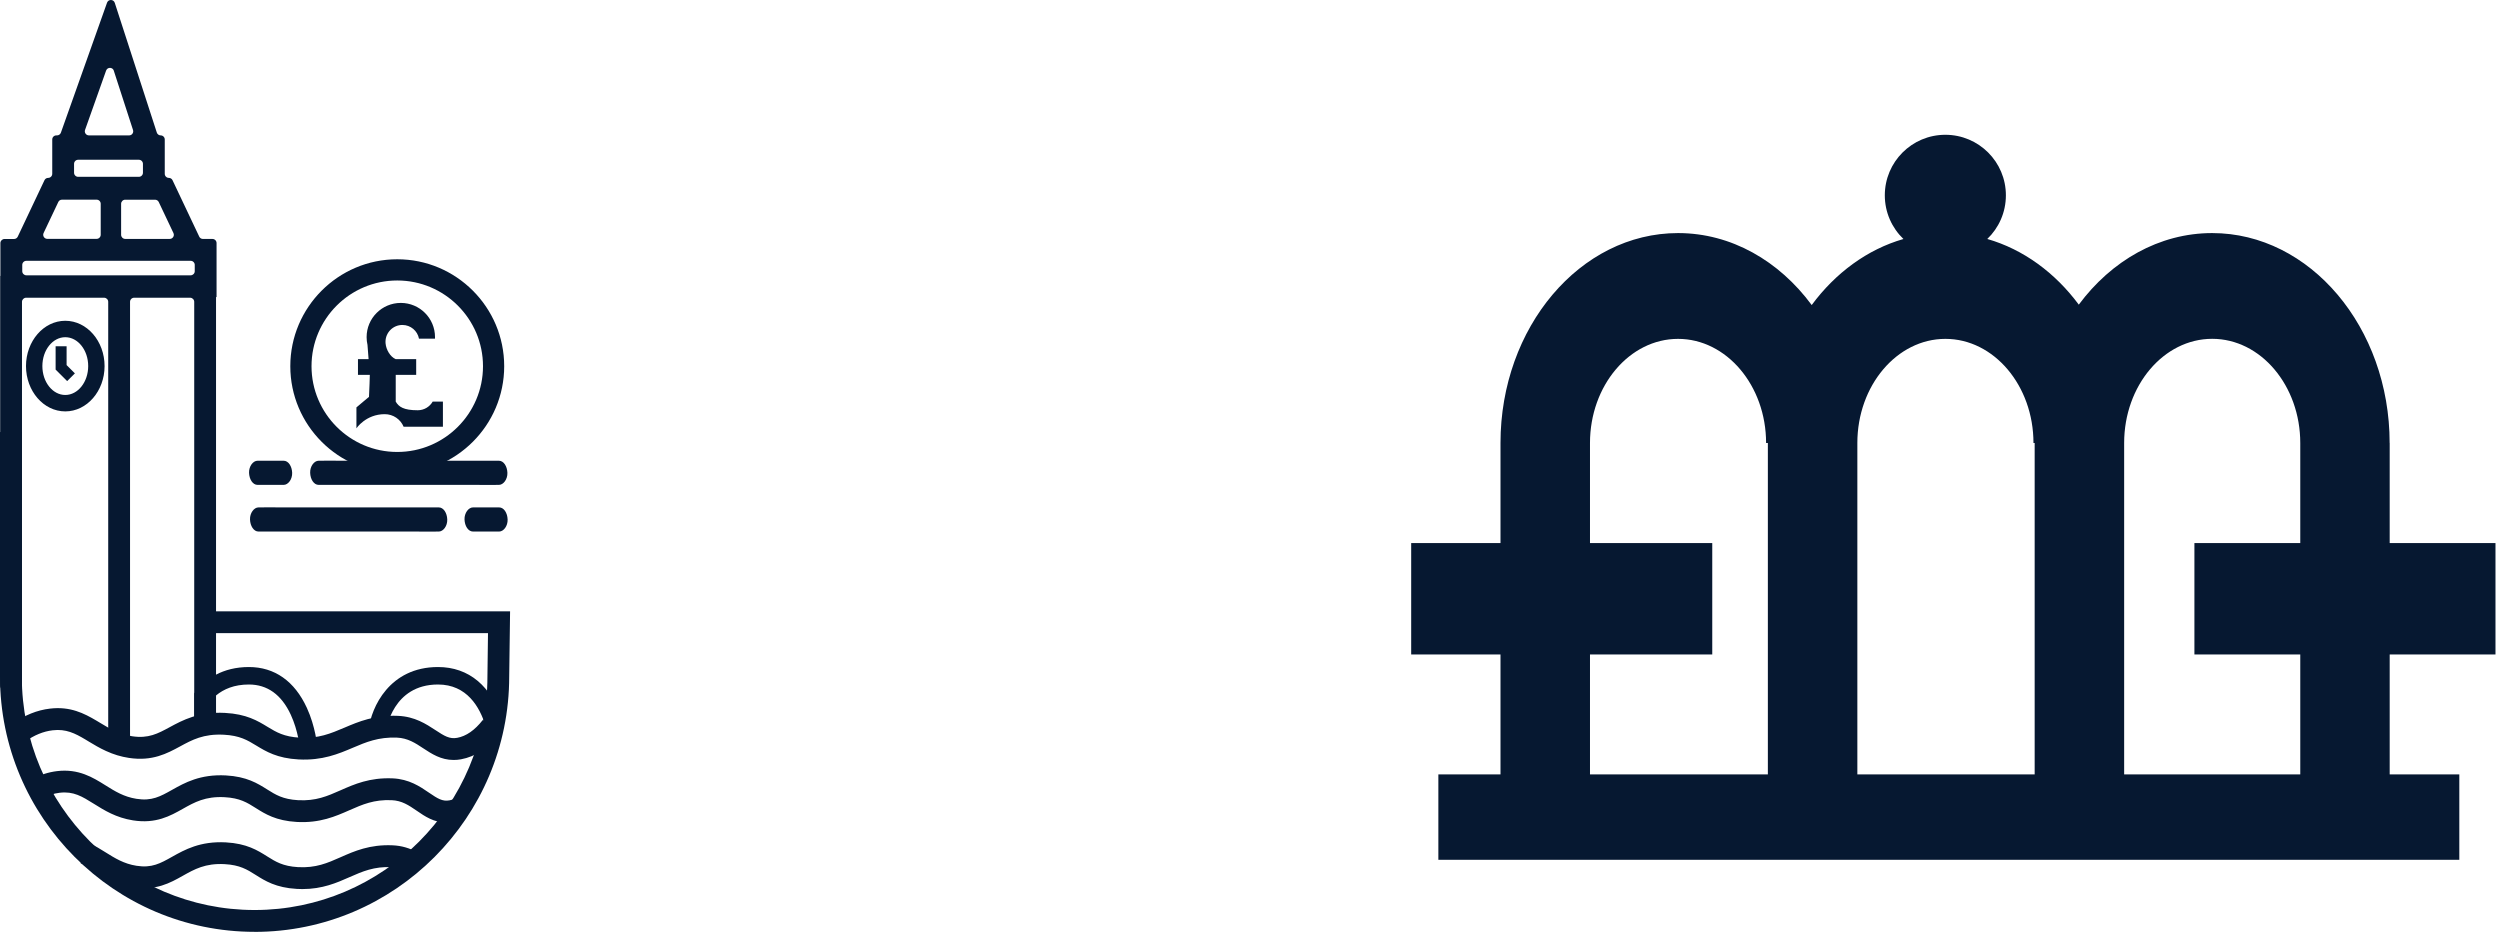
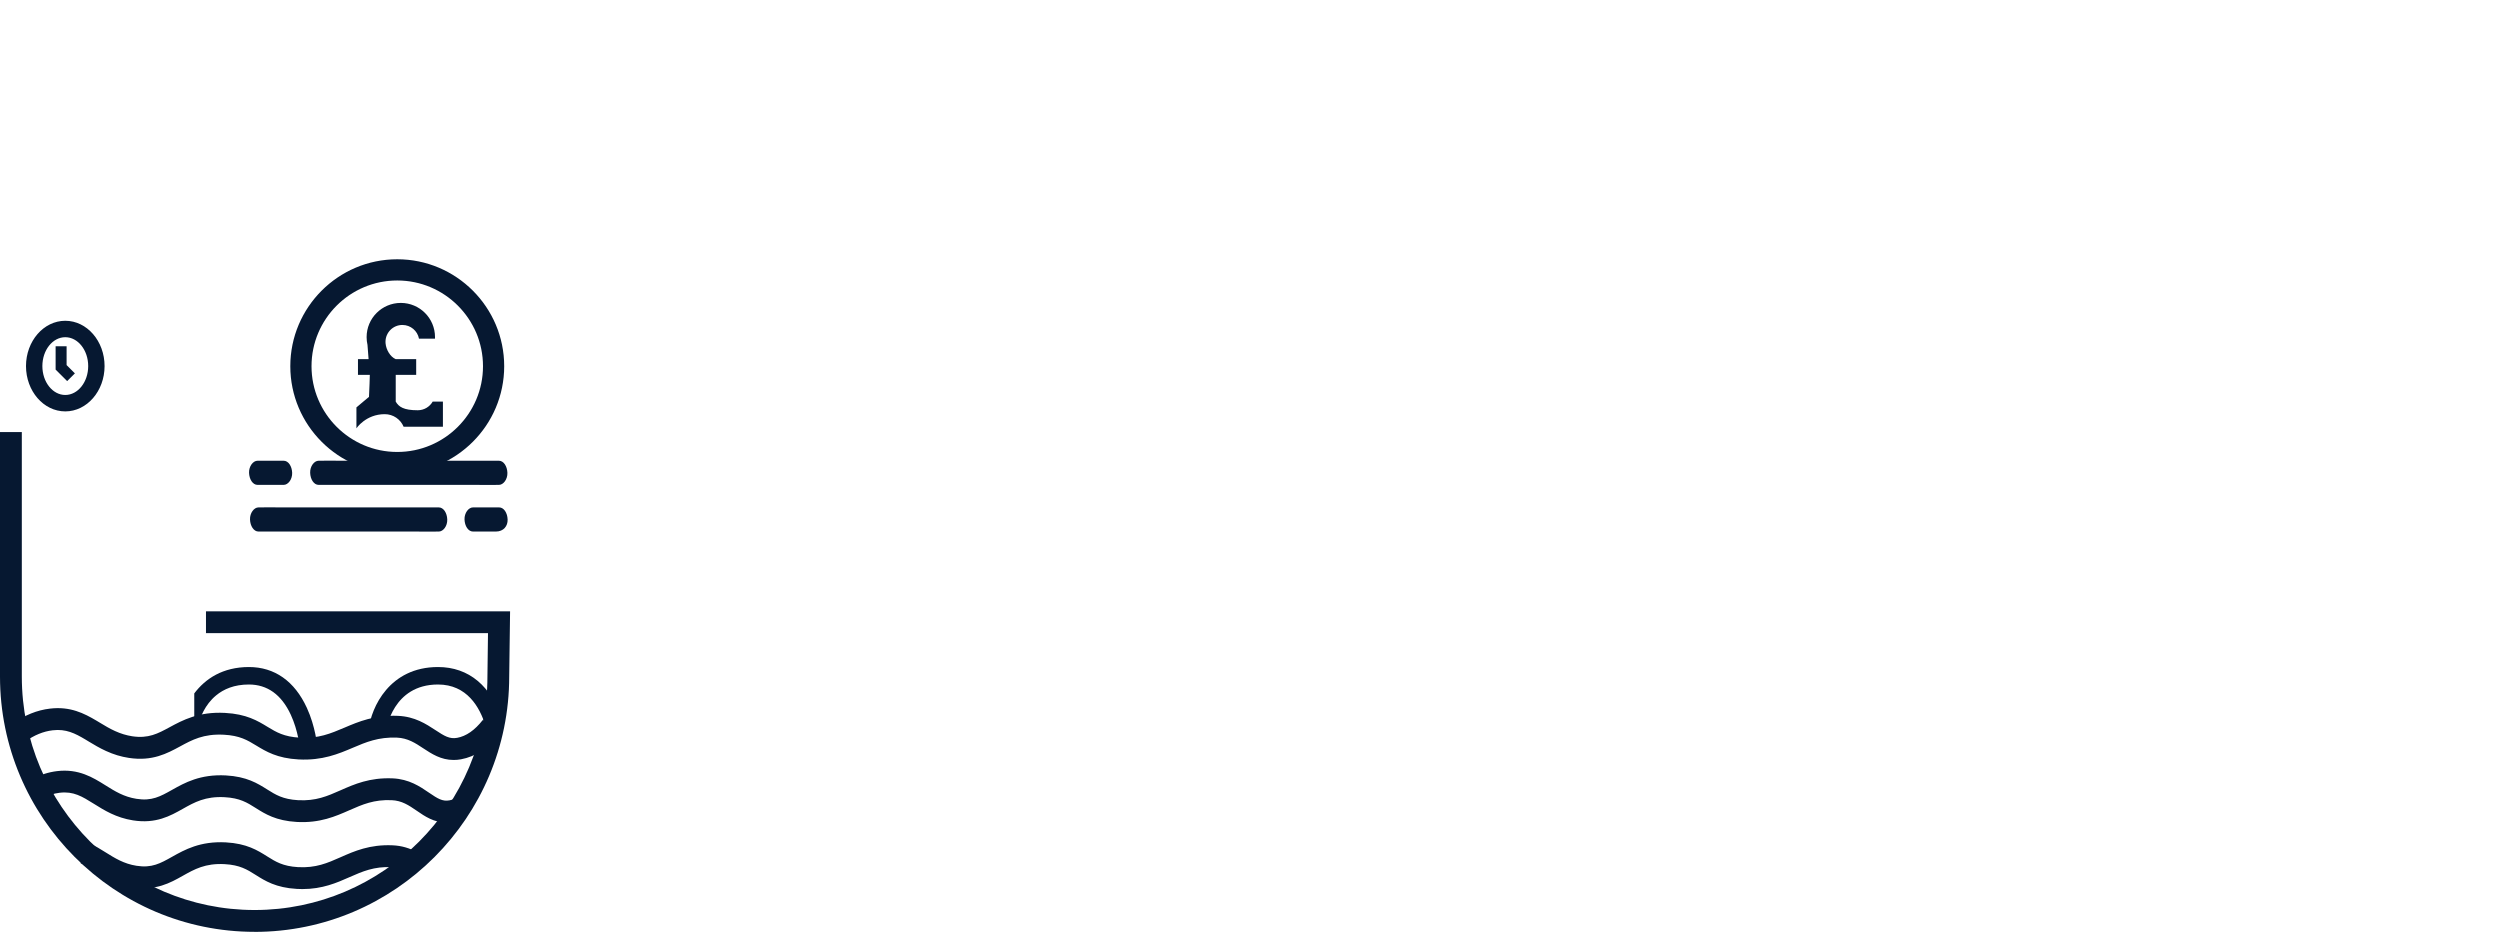
<svg xmlns="http://www.w3.org/2000/svg" width="186" height="70" viewBox="0 0 186 70" fill="none">
-   <path fill-rule="evenodd" clip-rule="evenodd" d="M147.854 17.78C148.707 16.961 149.238 15.808 149.238 14.532C149.238 12.044 147.221 10.028 144.734 10.028C142.247 10.028 140.23 12.044 140.23 14.532C140.23 15.809 140.762 16.962 141.616 17.782C138.927 18.555 136.557 20.305 134.791 22.695C132.369 19.416 128.809 17.341 124.846 17.341C117.563 17.341 111.637 24.348 111.637 32.96V40.405H104.992V48.693H111.637V57.615H107.014V63.971H182.973V57.615H177.793V48.693H185.664V40.405H177.793V32.96H177.789C177.789 24.352 171.863 17.341 164.584 17.341C160.635 17.341 157.084 19.404 154.662 22.666C152.898 20.289 150.535 18.55 147.854 17.78ZM151.29 32.96H151.379L151.379 57.615H138.187V32.96C138.187 28.69 141.128 25.212 144.738 25.212C148.348 25.212 151.29 28.69 151.29 32.96ZM171.14 32.96V40.405H163.264V48.693H171.14V57.615H158.037V32.96C158.037 28.686 160.978 25.208 164.588 25.208C168.198 25.208 171.14 28.69 171.14 32.96ZM131.397 32.96H131.529V57.615H118.295V48.693H127.392V40.405H118.295V32.96C118.295 28.69 121.236 25.212 124.846 25.212C128.456 25.212 131.397 28.69 131.397 32.96Z" fill="#061831" />
  <path d="M33.201 61.196C32.283 61.196 31.607 60.735 31.003 60.317C30.412 59.912 29.902 59.566 29.138 59.533C27.822 59.478 26.976 59.85 25.996 60.281C24.967 60.735 23.798 61.251 22.076 61.153C20.532 61.065 19.725 60.559 19.013 60.108C18.389 59.713 17.847 59.373 16.713 59.311C15.276 59.233 14.463 59.693 13.601 60.177C12.663 60.706 11.598 61.304 9.897 61.036C8.636 60.837 7.761 60.288 6.987 59.804C6.108 59.256 5.471 58.857 4.439 58.981C3.995 59.034 3.554 59.177 3.126 59.409L2.358 57.979C2.966 57.652 3.599 57.45 4.243 57.371C5.847 57.178 6.908 57.841 7.849 58.429C8.551 58.87 9.217 59.285 10.152 59.432C11.295 59.615 11.928 59.256 12.807 58.763C13.738 58.24 14.894 57.59 16.802 57.691C18.359 57.776 19.166 58.286 19.881 58.736C20.505 59.128 21.044 59.468 22.171 59.533C23.5 59.608 24.356 59.233 25.343 58.795C26.362 58.344 27.515 57.838 29.21 57.91C30.438 57.962 31.261 58.524 31.921 58.978C32.564 59.419 32.927 59.644 33.443 59.546C33.59 59.52 33.737 59.474 33.877 59.413L34.517 60.905C34.266 61.013 34.005 61.091 33.743 61.14C33.554 61.176 33.374 61.193 33.201 61.193V61.196Z" fill="#061831" />
  <path d="M22.494 66.147C22.36 66.147 22.22 66.144 22.076 66.134C20.531 66.046 19.725 65.54 19.013 65.089C18.389 64.694 17.847 64.354 16.713 64.292C15.276 64.214 14.463 64.674 13.601 65.158C12.663 65.687 11.598 66.285 9.897 66.017C8.636 65.817 7.76 65.269 6.986 64.785C6.643 64.57 6.317 64.367 5.99 64.217L6.33 63.482V62.669H6.509L6.673 62.744C7.094 62.937 7.476 63.178 7.849 63.41C8.554 63.851 9.217 64.266 10.151 64.413C11.294 64.596 11.928 64.237 12.807 63.743C13.738 63.221 14.894 62.571 16.801 62.672C18.359 62.757 19.166 63.267 19.881 63.717C20.505 64.109 21.044 64.449 22.171 64.514C23.5 64.589 24.356 64.214 25.343 63.776C26.361 63.325 27.515 62.816 29.21 62.891C29.876 62.92 30.48 63.093 31.111 63.443L30.323 64.864C29.919 64.638 29.553 64.531 29.141 64.514C27.825 64.459 26.979 64.831 25.999 65.262C25.055 65.68 23.994 66.147 22.498 66.147H22.494Z" fill="#061831" />
  <path d="M23.598 55.529L22.305 55.633C22.305 55.633 22.194 54.379 21.632 53.171C20.94 51.681 19.891 50.927 18.516 50.927C17.428 50.927 16.641 51.27 16.076 51.74C15.24 52.429 14.884 53.399 14.737 53.958H14.453V51.59C14.861 51.048 15.394 50.551 16.076 50.192C16.739 49.846 17.546 49.627 18.516 49.627C20.427 49.627 21.916 50.675 22.828 52.658C23.478 54.072 23.598 55.47 23.602 55.529H23.598Z" fill="#061831" />
-   <path d="M14.825 17.608L12.836 13.408C12.787 13.303 12.679 13.235 12.562 13.235C12.395 13.235 12.258 13.098 12.258 12.931V10.377C12.258 10.21 12.121 10.073 11.954 10.073C11.824 10.073 11.706 9.988 11.667 9.864L8.538 0.209C8.45 -0.065 8.061 -0.072 7.963 0.203L4.53 9.871C4.488 9.991 4.373 10.073 4.243 10.073H4.191C4.024 10.073 3.887 10.21 3.887 10.377V12.931C3.887 13.098 3.75 13.235 3.583 13.235C3.465 13.235 3.358 13.303 3.309 13.408L1.32 17.608C1.271 17.713 1.163 17.781 1.045 17.781H0.333C0.167 17.781 0.029 17.919 0.029 18.085V20.528H0.013V51.022C0.013 51.188 0.15 51.325 0.317 51.325H1.333C1.499 51.325 1.636 51.188 1.636 51.022V22.455C1.636 22.289 1.774 22.151 1.94 22.151H7.747C7.914 22.151 8.051 22.289 8.051 22.455V55.17C8.051 55.336 8.188 55.473 8.355 55.473H9.371C9.537 55.473 9.675 55.336 9.675 55.17V22.455C9.675 22.289 9.812 22.151 9.978 22.151H14.146C14.312 22.151 14.45 22.289 14.45 22.455V53.654C14.45 53.821 14.587 53.958 14.754 53.958H15.769C15.936 53.958 16.073 53.821 16.073 53.654V22.102H16.112V18.082C16.112 17.915 15.975 17.778 15.809 17.778H15.096C14.979 17.778 14.871 17.709 14.822 17.605L14.825 17.608ZM9.315 17.775C9.149 17.775 9.011 17.638 9.011 17.471V15.162C9.011 14.995 9.149 14.858 9.315 14.858H11.536C11.654 14.858 11.762 14.927 11.811 15.031L12.905 17.34C12.999 17.543 12.852 17.775 12.63 17.775H9.315ZM8.466 5.259L9.897 9.675C9.959 9.871 9.815 10.073 9.609 10.073H6.614C6.405 10.073 6.258 9.864 6.327 9.668L7.894 5.252C7.992 4.978 8.381 4.984 8.469 5.259H8.466ZM5.814 11.886H10.331C10.498 11.886 10.635 12.023 10.635 12.19V12.853C10.635 13.019 10.498 13.156 10.331 13.156H5.814C5.647 13.156 5.51 13.019 5.51 12.853V12.19C5.51 12.023 5.647 11.886 5.814 11.886ZM4.612 14.855H7.189C7.356 14.855 7.493 14.992 7.493 15.159V17.468C7.493 17.634 7.356 17.771 7.189 17.771H3.518C3.296 17.771 3.149 17.54 3.243 17.337L4.338 15.028C4.387 14.923 4.494 14.855 4.612 14.855ZM1.656 20.179V19.708C1.656 19.542 1.793 19.405 1.96 19.405H14.185C14.352 19.405 14.489 19.542 14.489 19.708V20.179C14.489 20.345 14.352 20.483 14.185 20.483H1.96C1.793 20.483 1.656 20.345 1.656 20.179Z" fill="#061831" />
  <path d="M4.857 30.389C3.364 30.389 2.149 28.975 2.149 27.237C2.149 25.499 3.364 24.085 4.857 24.085C6.35 24.085 7.565 25.499 7.565 27.237C7.565 28.975 6.35 30.389 4.857 30.389ZM4.857 24.869C3.799 24.869 2.936 25.93 2.936 27.237C2.936 28.543 3.799 29.605 4.857 29.605C5.915 29.605 6.777 28.543 6.777 27.237C6.777 25.93 5.915 24.869 4.857 24.869Z" fill="#061831" />
  <path d="M4.857 30.608C3.243 30.608 1.934 29.096 1.934 27.237C1.934 25.378 3.247 23.866 4.857 23.866C6.47 23.866 7.78 25.378 7.78 27.237C7.78 29.096 6.467 30.608 4.857 30.608ZM4.857 24.301C3.482 24.301 2.365 25.617 2.365 27.237C2.365 28.857 3.482 30.173 4.857 30.173C6.232 30.173 7.349 28.857 7.349 27.237C7.349 25.617 6.232 24.301 4.857 24.301ZM4.857 29.821C3.678 29.821 2.717 28.661 2.717 27.237C2.717 25.813 3.678 24.653 4.857 24.653C6.036 24.653 6.996 25.813 6.996 27.237C6.996 28.661 6.036 29.821 4.857 29.821ZM4.857 25.088C3.916 25.088 3.152 26.051 3.152 27.237C3.152 28.423 3.916 29.386 4.857 29.386C5.797 29.386 6.562 28.423 6.562 27.237C6.562 26.051 5.797 25.088 4.857 25.088Z" fill="#061831" />
  <path d="M19.16 36.075C19.728 36.075 20.296 36.075 20.864 36.075H21.106C21.436 36.075 21.753 35.664 21.737 35.177C21.72 34.691 21.459 34.279 21.106 34.279C20.538 34.279 19.97 34.279 19.401 34.279H19.16C18.83 34.279 18.513 34.691 18.529 35.177C18.546 35.664 18.807 36.075 19.16 36.075Z" fill="#061831" />
  <path d="M23.706 36.075H25.042C26.113 36.075 27.181 36.075 28.253 36.075C29.543 36.075 30.833 36.075 32.12 36.075C33.234 36.075 34.351 36.075 35.465 36.075C36.01 36.075 36.555 36.092 37.098 36.075C37.104 36.075 37.114 36.075 37.12 36.075C37.45 36.075 37.767 35.664 37.751 35.177C37.734 34.691 37.473 34.279 37.12 34.279C36.676 34.279 36.229 34.279 35.785 34.279C34.713 34.279 33.645 34.279 32.574 34.279C31.284 34.279 29.994 34.279 28.707 34.279C27.593 34.279 26.476 34.279 25.362 34.279C24.817 34.279 24.271 34.263 23.729 34.279C23.723 34.279 23.713 34.279 23.706 34.279C23.376 34.279 23.059 34.691 23.076 35.177C23.092 35.664 23.353 36.075 23.706 36.075Z" fill="#061831" />
-   <path d="M35.19 39.547C35.758 39.547 36.327 39.547 36.895 39.547H37.137C37.467 39.547 37.784 39.136 37.767 38.649C37.751 38.163 37.49 37.751 37.137 37.751C36.569 37.751 36 37.751 35.432 37.751H35.19C34.86 37.751 34.544 38.163 34.56 38.649C34.576 39.136 34.837 39.547 35.19 39.547Z" fill="#061831" />
+   <path d="M35.19 39.547C35.758 39.547 36.327 39.547 36.895 39.547C37.467 39.547 37.784 39.136 37.767 38.649C37.751 38.163 37.49 37.751 37.137 37.751C36.569 37.751 36 37.751 35.432 37.751H35.19C34.86 37.751 34.544 38.163 34.56 38.649C34.576 39.136 34.837 39.547 35.19 39.547Z" fill="#061831" />
  <path d="M19.232 39.547C19.676 39.547 20.123 39.547 20.567 39.547C21.639 39.547 22.707 39.547 23.778 39.547C25.068 39.547 26.358 39.547 27.645 39.547C28.759 39.547 29.876 39.547 30.99 39.547C31.535 39.547 32.081 39.564 32.623 39.547C32.63 39.547 32.639 39.547 32.646 39.547C32.976 39.547 33.293 39.136 33.276 38.649C33.26 38.163 32.999 37.751 32.646 37.751C32.202 37.751 31.754 37.751 31.31 37.751C30.239 37.751 29.171 37.751 28.099 37.751C26.809 37.751 25.519 37.751 24.232 37.751C23.118 37.751 22.001 37.751 20.887 37.751C20.342 37.751 19.797 37.735 19.254 37.751C19.248 37.751 19.238 37.751 19.232 37.751C18.902 37.751 18.585 38.163 18.601 38.649C18.617 39.136 18.879 39.547 19.232 39.547Z" fill="#061831" />
  <path d="M32.192 29.879C31.97 30.265 31.555 30.523 31.078 30.523C30.026 30.523 29.664 30.265 29.442 29.879V27.89H30.964V26.721H29.442C29.03 26.545 28.73 26.019 28.687 25.552C28.684 25.512 28.681 25.473 28.681 25.434C28.681 24.738 29.242 24.177 29.938 24.177C30.552 24.177 31.065 24.617 31.173 25.199H32.362C32.362 25.16 32.365 25.12 32.365 25.081C32.365 23.677 31.225 22.537 29.82 22.537C28.416 22.537 27.276 23.677 27.276 25.081C27.276 25.28 27.299 25.473 27.341 25.659L27.423 26.721H26.633V27.89H27.515C27.515 27.89 27.482 29.102 27.453 29.527C27.312 29.644 27.172 29.762 27.034 29.876C26.861 30.02 26.692 30.163 26.518 30.311V31.865C26.518 31.865 27.217 30.814 28.625 30.814C29.259 30.814 29.801 31.199 30.03 31.751H32.953V29.879H32.192Z" fill="#061831" />
  <path d="M29.556 35.203C25.169 35.203 21.599 31.633 21.599 27.247C21.599 22.86 25.169 19.29 29.556 19.29C33.942 19.29 37.512 22.86 37.512 27.247C37.512 31.633 33.942 35.203 29.556 35.203ZM29.556 20.868C26.038 20.868 23.177 23.729 23.177 27.247C23.177 30.765 26.038 33.626 29.556 33.626C33.074 33.626 35.935 30.765 35.935 27.247C35.935 23.729 33.074 20.868 29.556 20.868Z" fill="#061831" />
  <path d="M33.743 56.541C32.806 56.541 32.113 56.084 31.489 55.673C30.898 55.281 30.34 54.915 29.533 54.879C28.155 54.824 27.23 55.215 26.25 55.633C25.186 56.087 23.98 56.597 22.213 56.502C20.623 56.417 19.793 55.911 19.062 55.467C18.408 55.069 17.843 54.725 16.651 54.663C15.142 54.585 14.293 55.046 13.395 55.535C12.428 56.058 11.334 56.653 9.59 56.388C9.005 56.3 8.446 56.13 7.885 55.872C7.404 55.653 6.993 55.405 6.591 55.163C6.509 55.114 6.428 55.065 6.349 55.016C5.579 54.559 4.909 54.216 3.916 54.334C3.227 54.415 2.548 54.693 1.894 55.16L0.947 53.84C1.826 53.21 2.76 52.831 3.727 52.72C5.223 52.544 6.251 53.069 7.179 53.618C7.264 53.667 7.346 53.719 7.431 53.769C7.806 53.997 8.162 54.209 8.557 54.389C8.989 54.585 9.397 54.709 9.835 54.778C11.04 54.961 11.739 54.582 12.621 54.105C13.581 53.586 14.773 52.936 16.736 53.04C18.337 53.122 19.173 53.631 19.907 54.079C20.561 54.474 21.122 54.817 22.305 54.882C23.7 54.957 24.588 54.578 25.62 54.141C26.672 53.693 27.864 53.187 29.605 53.259C30.862 53.311 31.708 53.87 32.391 54.317C33.07 54.765 33.453 54.997 34.011 54.895C34.684 54.775 35.324 54.327 35.919 53.569L37.196 54.569C36.35 55.65 35.373 56.297 34.298 56.492C34.106 56.529 33.926 56.541 33.753 56.541H33.743Z" fill="#061831" />
  <path d="M18.947 69.329C8.502 69.329 0 60.807 0 50.332V32.146H1.623V50.332C1.623 59.912 9.394 67.705 18.944 67.705C28.494 67.705 36.265 59.912 36.265 50.332V50.323L36.307 47.105H15.325V45.482H37.95L37.885 50.339C37.885 60.81 29.383 69.332 18.938 69.332L18.947 69.329Z" fill="#061831" />
  <path d="M28.72 54.399L27.43 54.236C27.629 52.642 28.965 49.627 32.587 49.627C34.883 49.627 36.578 51.048 37.365 53.628L36.124 54.007C35.696 52.602 34.736 50.927 32.587 50.927C29.216 50.927 28.739 54.258 28.72 54.399Z" fill="#061831" />
  <path d="M4.997 28.354L4.138 27.498V25.761H4.955V27.162L5.572 27.779L4.997 28.354Z" fill="#061831" />
</svg>